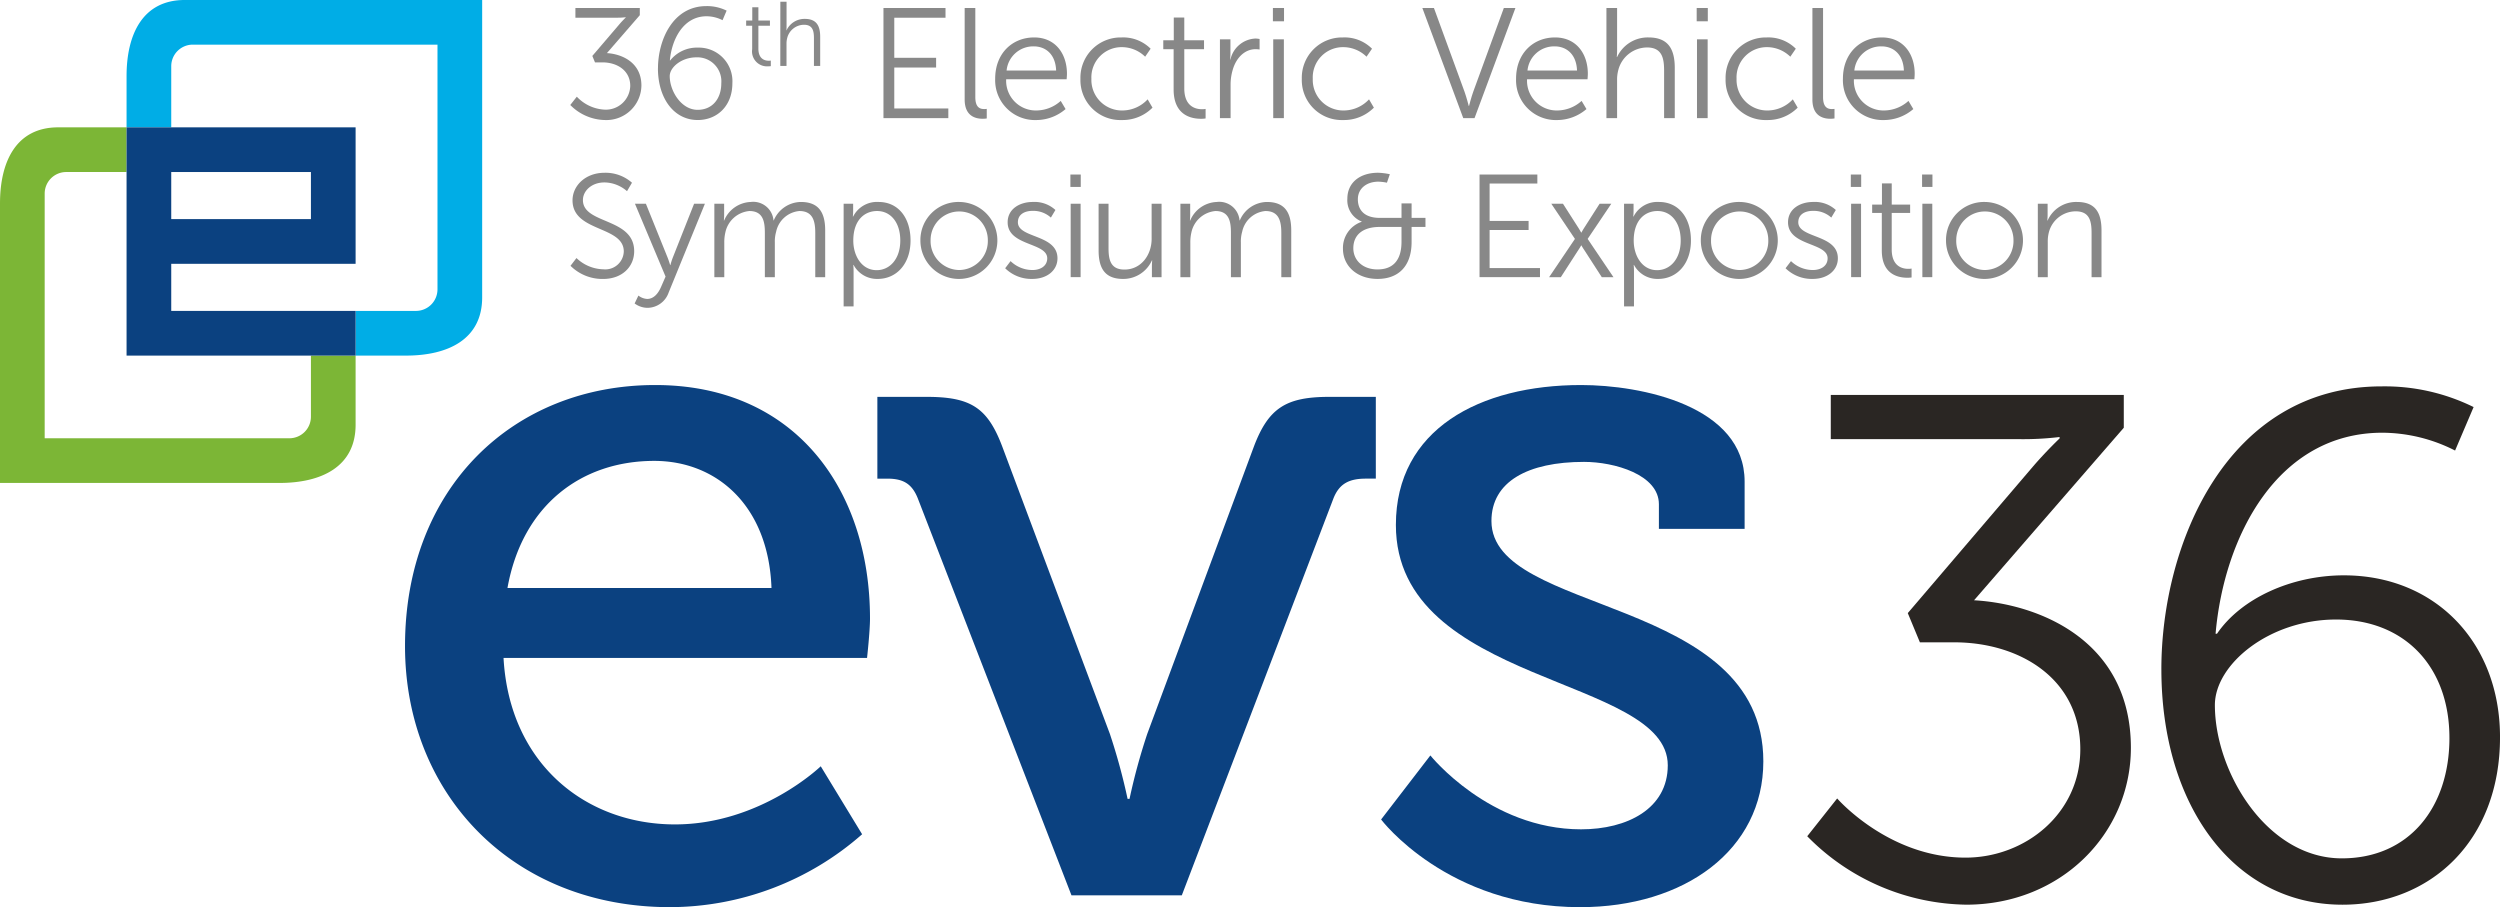
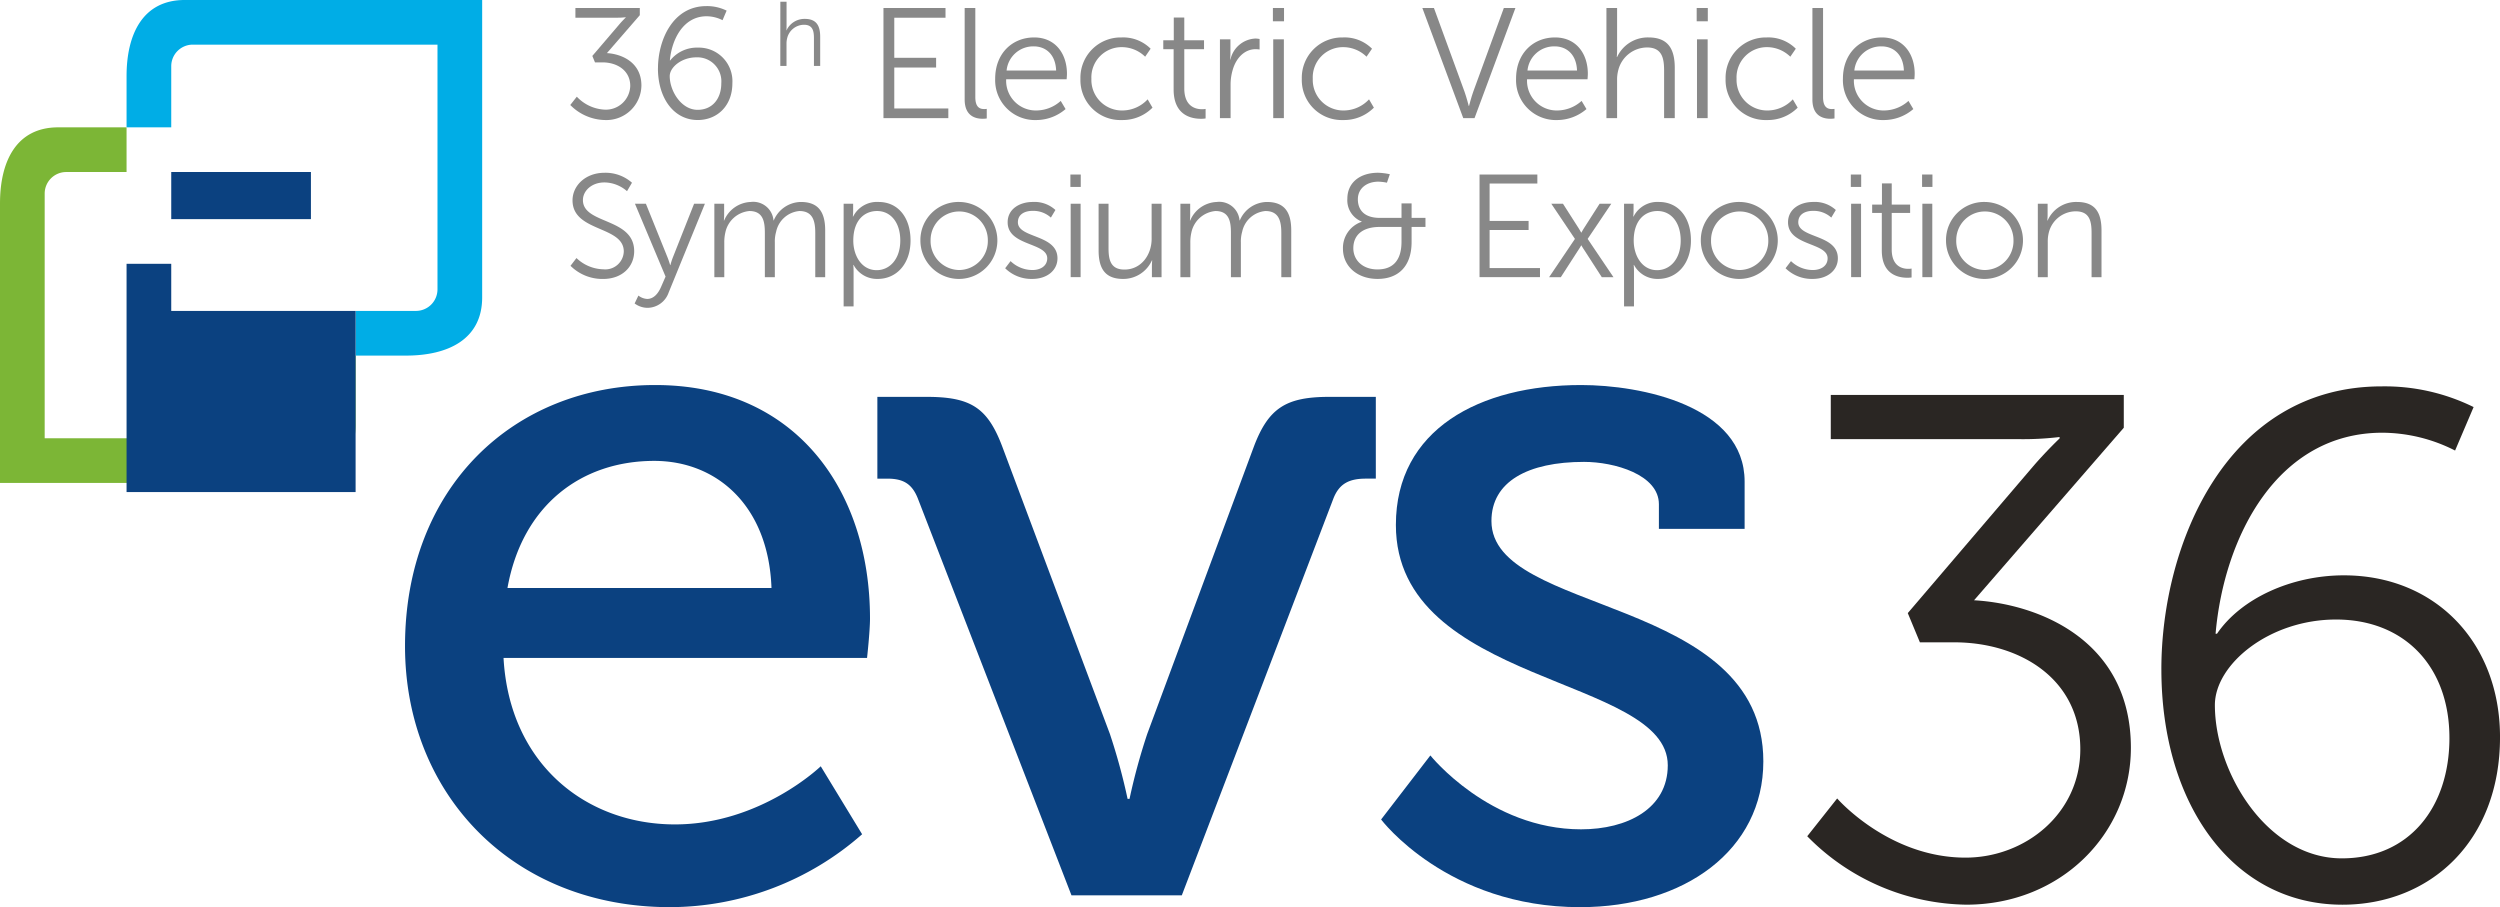
<svg xmlns="http://www.w3.org/2000/svg" width="368" height="133.533" viewBox="0 0 368 133.533">
  <defs>
    <clipPath id="clip-path">
      <rect id="Rectangle_32" data-name="Rectangle 32" width="368" height="133.533" fill="none" />
    </clipPath>
  </defs>
  <g id="Group_76" data-name="Group 76" clip-path="url(#clip-path)">
    <path id="Path_203" data-name="Path 203" d="M193.051,100.622s7.554,8.711,18.89,8.711c8.815,0,16.9-6.508,16.9-15.952,0-10.389-8.919-15.741-18.575-15.741h-5.037l-1.784-4.3L221.911,51.72c1.993-2.308,3.882-4.092,3.882-4.092v-.21a44.923,44.923,0,0,1-5.982.314h-27.7V41.225h43.131v4.829L213.2,71.45c9.34.525,23.086,5.771,23.086,21.723,0,12.592-10.285,23.086-24.241,23.086a33.44,33.44,0,0,1-23.4-10.074Z" transform="translate(77.38 16.91)" fill="#2a2623" />
    <path id="Path_204" data-name="Path 204" d="M225.609,81.993c0-18.468,9.654-41.661,32.427-41.661a29.56,29.56,0,0,1,13.536,3.045l-2.727,6.4a23.8,23.8,0,0,0-10.7-2.624c-15.428,0-23.3,15.216-24.556,29.594h.209c3.569-5.247,11.019-8.6,18.679-8.6,13.434,0,22.983,9.864,22.983,23.822,0,15.32-10.285,24.66-23.192,24.66-16.056,0-26.655-14.691-26.655-34.632m42.4,10.076c0-10.493-6.611-17.422-16.685-17.422-9.864,0-17.84,6.612-17.84,12.594,0,9.864,7.66,22.562,18.681,22.562,9.969,0,15.845-7.554,15.845-17.735" transform="translate(92.543 16.543)" fill="#2a2623" />
    <path id="Path_205" data-name="Path 205" d="M79.11,40.191c20.592,0,31.612,15.373,31.612,34.368,0,1.884-.434,5.8-.434,5.8H56.778c.87,15.662,12.181,24.508,25.231,24.508,12.617,0,21.463-8.557,21.463-8.557l6.089,10.007a42.942,42.942,0,0,1-28.277,10.73c-23.2,0-39.007-16.677-39.007-38.428,0-23.346,15.952-38.428,36.833-38.428M96.221,70.063c-.436-12.18-8.121-18.706-17.255-18.706-10.732,0-19.432,6.526-21.608,18.706Z" transform="translate(17.342 16.486)" fill="#0b4180" />
    <path id="Path_206" data-name="Path 206" d="M97.53,56.363c-.87-2.176-2.175-2.9-4.5-2.9h-1.45V41.426h7.251c6.525,0,8.99,1.595,11.166,7.4l15.805,42.2a88.988,88.988,0,0,1,2.61,9.571h.289a88.991,88.991,0,0,1,2.61-9.571l15.662-42.2c2.175-5.8,4.785-7.4,11.165-7.4h6.815V53.462h-1.45c-2.465,0-3.915.725-4.783,2.9L136.394,114.8H120.153Z" transform="translate(37.568 16.992)" fill="#0b4180" />
    <path id="Path_207" data-name="Path 207" d="M151.414,94.716s8.7,10.875,22.187,10.875c6.815,0,12.761-3.045,12.761-9.426,0-13.2-40.023-11.746-40.023-35.382,0-14.065,12.327-20.592,27.262-20.592,8.846,0,24.072,3.046,24.072,14.212v6.961H185.055V57.738c0-4.35-6.525-6.234-11.019-6.234-8.265,0-13.631,2.9-13.631,8.7,0,13.921,40.023,10.875,40.023,35.383,0,13.05-11.6,21.462-26.973,21.462-19.576,0-29.291-12.906-29.291-12.906Z" transform="translate(59.135 16.486)" fill="#0b4180" />
    <path id="Path_208" data-name="Path 208" d="M45.768,55.888a3.172,3.172,0,0,1-3.173,3.173H6.577V23.043A3.174,3.174,0,0,1,9.75,19.87h8.88V13.293H8.568C2.386,13.293,0,18.323,0,24.505V65.638H41.133c6.184,0,11.212-2.386,11.212-8.568V46.892H45.768Z" transform="translate(0 5.452)" fill="#7cb636" />
    <path id="Path_209" data-name="Path 209" d="M21.779,0C15.6,0,13.211,5.03,13.211,11.212v7.533h6.577v-9a3.172,3.172,0,0,1,3.173-3.173H58.979V42.595a3.174,3.174,0,0,1-3.173,3.173h-8.88v6.577h7.418c6.182,0,11.212-2.386,11.212-8.568V0Z" transform="translate(5.419 -0.001)" fill="#00ade6" />
-     <path id="Path_210" data-name="Path 210" d="M46.926,33.381V13.293H13.211v33.6H46.926V40.314H19.788V33.381H46.926ZM19.788,19.87H40.349V26.8H19.788Z" transform="translate(5.419 5.452)" fill="#0b4180" />
+     <path id="Path_210" data-name="Path 210" d="M46.926,33.381H13.211v33.6H46.926V40.314H19.788V33.381H46.926ZM19.788,19.87H40.349V26.8H19.788Z" transform="translate(5.419 5.452)" fill="#0b4180" />
    <path id="Path_211" data-name="Path 211" d="M60.492,13.89A6.017,6.017,0,0,0,64.643,15.8,3.593,3.593,0,0,0,68.356,12.3c0-2.283-1.96-3.459-4.081-3.459H63.167l-.392-.948,4.06-4.751c.439-.506.855-.9.855-.9V2.195a9.9,9.9,0,0,1-1.316.069H60.285V.834h9.479v1.06L64.921,7.477C66.973,7.59,70,8.745,70,12.251a5.152,5.152,0,0,1-5.329,5.077,7.347,7.347,0,0,1-5.143-2.215Z" transform="translate(24.416 0.342)" fill="#888" />
    <path id="Path_212" data-name="Path 212" d="M68.682,9.795c0-4.06,2.121-9.158,7.126-9.158a6.505,6.505,0,0,1,2.977.668l-.6,1.407a5.223,5.223,0,0,0-2.354-.578c-3.39,0-5.12,3.346-5.4,6.505h.045a5.04,5.04,0,0,1,4.106-1.891,4.945,4.945,0,0,1,5.051,5.237c0,3.366-2.261,5.421-5.1,5.421-3.53,0-5.858-3.231-5.858-7.612M78,12.009A3.531,3.531,0,0,0,74.331,8.18c-2.167,0-3.92,1.451-3.92,2.768,0,2.167,1.685,4.958,4.105,4.958,2.193,0,3.485-1.661,3.485-3.9" transform="translate(28.173 0.261)" fill="#888" />
-     <path id="Path_213" data-name="Path 213" d="M78.773,3.478h-.887V2.712h.9V.762h.9v1.95h1.7v.766h-1.7V6.841c0,1.586,1.01,1.787,1.522,1.787a1.748,1.748,0,0,0,.307-.024v.821a2.667,2.667,0,0,1-.389.024,2.2,2.2,0,0,1-2.354-2.514Z" transform="translate(31.948 0.312)" fill="#888" />
    <path id="Path_214" data-name="Path 214" d="M81.455.18h.914V3.838c0,.31-.025.55-.025.55h.025a2.9,2.9,0,0,1,2.691-1.68c1.667,0,2.259.956,2.259,2.622V9.635H86.4V5.573c0-1.063-.161-2-1.467-2a2.567,2.567,0,0,0-2.461,1.924,3.18,3.18,0,0,0-.109.9V9.635h-.914Z" transform="translate(33.412 0.073)" fill="#888" />
    <path id="Path_215" data-name="Path 215" d="M92.218.834h9.135v1.43H93.81v5.9h6.158V9.6H93.81v6.02h7.956v1.43H92.218Z" transform="translate(37.827 0.342)" fill="#888" />
    <path id="Path_216" data-name="Path 216" d="M100.695.834h1.568V13.959c0,1.523.692,1.751,1.292,1.751a3.644,3.644,0,0,0,.392-.023v1.407a3.955,3.955,0,0,1-.577.047c-.969,0-2.675-.3-2.675-2.836Z" transform="translate(41.304 0.342)" fill="#888" />
    <path id="Path_217" data-name="Path 217" d="M109.6,3.908c3.207,0,4.845,2.468,4.845,5.352,0,.278-.047.807-.047.807h-8.9a4.37,4.37,0,0,0,4.5,4.592,5.4,5.4,0,0,0,3.53-1.407l.714,1.2a6.645,6.645,0,0,1-4.291,1.617A5.865,5.865,0,0,1,103.879,10c0-3.806,2.583-6.089,5.72-6.089m3.253,4.867c-.092-2.421-1.568-3.554-3.3-3.554a3.935,3.935,0,0,0-3.991,3.554Z" transform="translate(42.611 1.602)" fill="#888" />
    <path id="Path_218" data-name="Path 218" d="M118.867,3.908a5.712,5.712,0,0,1,4.245,1.661l-.807,1.176a4.917,4.917,0,0,0-3.392-1.407A4.449,4.449,0,0,0,114.393,10a4.5,4.5,0,0,0,4.566,4.661,5.11,5.11,0,0,0,3.714-1.639l.715,1.223a6.192,6.192,0,0,1-4.521,1.823A5.882,5.882,0,0,1,112.778,10a5.928,5.928,0,0,1,6.089-6.089" transform="translate(46.261 1.602)" fill="#888" />
    <path id="Path_219" data-name="Path 219" d="M122.949,6.491h-1.523V5.176h1.546V1.83h1.546V5.176h2.906V6.491h-2.906v5.768c0,2.722,1.73,3.069,2.606,3.069a2.614,2.614,0,0,0,.532-.048v1.407a4,4,0,0,1-.67.048c-1.338,0-4.036-.439-4.036-4.314Z" transform="translate(49.808 0.75)" fill="#888" />
    <path id="Path_220" data-name="Path 220" d="M127.34,4.14h1.546V6.191c0,.506-.047.922-.047.922h.047a3.952,3.952,0,0,1,3.668-3.09,3.15,3.15,0,0,1,.623.069V5.637a3.963,3.963,0,0,0-.578-.047c-1.637,0-2.86,1.292-3.366,3a7.645,7.645,0,0,0-.324,2.262v4.889H127.34Z" transform="translate(52.234 1.65)" fill="#888" />
    <path id="Path_221" data-name="Path 221" d="M132.869.834h1.637V2.793h-1.637Zm.048,4.613h1.567v11.6h-1.567Z" transform="translate(54.502 0.342)" fill="#888" />
    <path id="Path_222" data-name="Path 222" d="M141.975,3.908a5.709,5.709,0,0,1,4.245,1.661l-.807,1.176a4.917,4.917,0,0,0-3.392-1.407A4.449,4.449,0,0,0,137.5,10a4.5,4.5,0,0,0,4.566,4.661,5.111,5.111,0,0,0,3.714-1.639l.715,1.223a6.192,6.192,0,0,1-4.521,1.823A5.883,5.883,0,0,1,135.886,10a5.928,5.928,0,0,1,6.089-6.089" transform="translate(55.74 1.602)" fill="#888" />
    <path id="Path_223" data-name="Path 223" d="M148.468.834h1.706l4.5,12.317c.3.829.623,2.1.623,2.1h.045s.324-1.271.623-2.1l4.5-12.317h1.706l-6.02,16.214h-1.66Z" transform="translate(60.901 0.342)" fill="#888" />
    <path id="Path_224" data-name="Path 224" d="M163.971,3.908c3.208,0,4.845,2.468,4.845,5.352,0,.278-.047.807-.047.807h-8.9a4.37,4.37,0,0,0,4.5,4.592,5.4,5.4,0,0,0,3.53-1.407l.714,1.2a6.645,6.645,0,0,1-4.291,1.617A5.866,5.866,0,0,1,158.251,10c0-3.806,2.583-6.089,5.72-6.089m3.253,4.867c-.092-2.421-1.568-3.554-3.3-3.554a3.935,3.935,0,0,0-3.991,3.554Z" transform="translate(64.914 1.602)" fill="#888" />
    <path id="Path_225" data-name="Path 225" d="M167.684.834h1.57V7.108c0,.529-.047.945-.047.945h.047a4.971,4.971,0,0,1,4.614-2.884c2.858,0,3.875,1.639,3.875,4.5v7.381h-1.57V10.083c0-1.823-.276-3.438-2.514-3.438a4.4,4.4,0,0,0-4.221,3.3,5.462,5.462,0,0,0-.185,1.546v5.558h-1.57Z" transform="translate(68.783 0.342)" fill="#888" />
    <path id="Path_226" data-name="Path 226" d="M177.105.834h1.637V2.793h-1.637Zm.045,4.613h1.57v11.6h-1.57Z" transform="translate(72.647 0.342)" fill="#888" />
    <path id="Path_227" data-name="Path 227" d="M186.211,3.908a5.712,5.712,0,0,1,4.245,1.661l-.807,1.176a4.917,4.917,0,0,0-3.392-1.407A4.449,4.449,0,0,0,181.737,10a4.5,4.5,0,0,0,4.566,4.661,5.111,5.111,0,0,0,3.714-1.639l.715,1.223a6.192,6.192,0,0,1-4.521,1.823A5.882,5.882,0,0,1,180.122,10a5.928,5.928,0,0,1,6.089-6.089" transform="translate(73.885 1.602)" fill="#888" />
    <path id="Path_228" data-name="Path 228" d="M189.184.834h1.568V13.959c0,1.523.692,1.751,1.292,1.751a3.654,3.654,0,0,0,.393-.023v1.407a3.988,3.988,0,0,1-.578.047c-.969,0-2.675-.3-2.675-2.836Z" transform="translate(77.602 0.342)" fill="#888" />
    <path id="Path_229" data-name="Path 229" d="M198.089,3.908c3.208,0,4.845,2.468,4.845,5.352,0,.278-.047.807-.047.807h-8.9a4.37,4.37,0,0,0,4.5,4.592,5.4,5.4,0,0,0,3.53-1.407l.714,1.2a6.645,6.645,0,0,1-4.291,1.617A5.865,5.865,0,0,1,192.369,10c0-3.806,2.583-6.089,5.72-6.089m3.253,4.867c-.092-2.421-1.568-3.554-3.3-3.554a3.935,3.935,0,0,0-3.991,3.554Z" transform="translate(78.909 1.602)" fill="#888" />
    <path id="Path_230" data-name="Path 230" d="M60.43,30.588a5.894,5.894,0,0,0,3.956,1.656,2.722,2.722,0,0,0,3.008-2.623c0-3.806-7.545-2.839-7.545-7.523,0-2.172,1.912-4.063,4.709-4.063A5.861,5.861,0,0,1,68.6,19.5l-.73,1.245a5.155,5.155,0,0,0-3.31-1.289c-1.935,0-3.181,1.266-3.181,2.6,0,3.592,7.545,2.56,7.545,7.525,0,2.259-1.742,4.085-4.579,4.085a6.656,6.656,0,0,1-4.793-1.936Z" transform="translate(24.427 7.397)" fill="#888" />
    <path id="Path_231" data-name="Path 231" d="M66.8,34.788a2.331,2.331,0,0,0,1.29.494c.946,0,1.613-.774,2.042-1.763l.667-1.526L66.289,21.264H67.9l3.183,7.891c.216.537.388,1.137.388,1.137h.042a10.061,10.061,0,0,1,.365-1.137L75,21.264h1.591L71.254,34.336a3.332,3.332,0,0,1-3.118,2.255,3.2,3.2,0,0,1-1.891-.644Z" transform="translate(27.173 8.722)" fill="#888" />
    <path id="Path_232" data-name="Path 232" d="M74.566,21.339h1.44v1.615c0,.472-.042.859-.042.859h.042a4.421,4.421,0,0,1,3.913-2.73,2.992,2.992,0,0,1,3.353,2.708h.042a4.4,4.4,0,0,1,3.977-2.708c2.623,0,3.59,1.526,3.59,4.193v6.878H89.42V25.638c0-1.763-.365-3.222-2.342-3.222a3.846,3.846,0,0,0-3.418,3.052,5.186,5.186,0,0,0-.192,1.57v5.115H82V25.638c0-1.633-.237-3.222-2.279-3.222A3.983,3.983,0,0,0,76.179,25.6a6.218,6.218,0,0,0-.151,1.44v5.115H74.566Z" transform="translate(30.587 8.647)" fill="#888" />
    <path id="Path_233" data-name="Path 233" d="M88.06,21.339h1.4v1.055a8.047,8.047,0,0,1-.042.836h.042a3.924,3.924,0,0,1,3.74-2.148c2.9,0,4.709,2.321,4.709,5.673,0,3.418-2.042,5.655-4.837,5.655a3.9,3.9,0,0,1-3.547-2.063h-.042s.042.386.042.945V36.45H88.06Zm4.857,9.783c1.914,0,3.483-1.615,3.483-4.366,0-2.644-1.4-4.341-3.418-4.341-1.805,0-3.5,1.289-3.5,4.363,0,2.17,1.2,4.343,3.438,4.343" transform="translate(36.122 8.647)" fill="#888" />
    <path id="Path_234" data-name="Path 234" d="M101.792,21.082a5.665,5.665,0,1,1-5.718,5.611,5.6,5.6,0,0,1,5.718-5.611m0,10.018A4.266,4.266,0,0,0,106,26.693a4.213,4.213,0,1,0-8.426,0,4.267,4.267,0,0,0,4.214,4.407" transform="translate(39.409 8.647)" fill="#888" />
    <path id="Path_235" data-name="Path 235" d="M105.718,29.789a4.637,4.637,0,0,0,3.225,1.311c1.161,0,2.17-.581,2.17-1.722,0-2.363-5.826-1.782-5.826-5.308,0-1.936,1.742-2.988,3.7-2.988a4.546,4.546,0,0,1,3.332,1.182l-.667,1.118a3.833,3.833,0,0,0-2.708-.989c-1.1,0-2.149.474-2.149,1.677,0,2.386,5.826,1.742,5.826,5.308,0,1.763-1.526,3.032-3.7,3.032a5.5,5.5,0,0,1-4-1.57Z" transform="translate(43.039 8.647)" fill="#888" />
    <path id="Path_236" data-name="Path 236" d="M111.73,18.216h1.526v1.826H111.73Zm.042,4.3h1.462V33.326h-1.462Z" transform="translate(45.831 7.472)" fill="#888" />
    <path id="Path_237" data-name="Path 237" d="M114.675,21.264h1.461v6.494c0,1.7.259,3.2,2.344,3.2,2.472,0,4-2.17,4-4.514V21.264h1.462V32.077h-1.42V30.466a8.235,8.235,0,0,1,.045-.859h-.045a4.62,4.62,0,0,1-4.233,2.73c-2.537,0-3.612-1.378-3.612-4.193Z" transform="translate(47.039 8.722)" fill="#888" />
    <path id="Path_238" data-name="Path 238" d="M123.214,21.339h1.44v1.615c0,.472-.042.859-.042.859h.042a4.421,4.421,0,0,1,3.913-2.73,2.992,2.992,0,0,1,3.353,2.708h.042a4.4,4.4,0,0,1,3.977-2.708c2.624,0,3.59,1.526,3.59,4.193v6.878h-1.461V25.638c0-1.763-.367-3.222-2.344-3.222a3.846,3.846,0,0,0-3.418,3.052,5.185,5.185,0,0,0-.192,1.57v5.115h-1.464V25.638c0-1.633-.236-3.222-2.277-3.222a3.983,3.983,0,0,0-3.547,3.181,6.218,6.218,0,0,0-.151,1.44v5.115h-1.462Z" transform="translate(50.542 8.647)" fill="#888" />
    <path id="Path_239" data-name="Path 239" d="M142.935,25.255v-.041a3.358,3.358,0,0,1-2.107-3.355c0-2.321,1.782-3.826,4.535-3.826a9.936,9.936,0,0,1,1.719.216l-.429,1.247a7.33,7.33,0,0,0-1.247-.151c-1.7,0-3.032.966-3.032,2.6,0,1.01.43,2.732,3.246,2.732H148.8V22.547h1.484v2.129h2.042v1.331h-2.042v2.214c0,3.613-1.979,5.439-5.009,5.439s-5.094-1.914-5.094-4.428a4.053,4.053,0,0,1,2.751-3.978m2.342,7.01c2.128,0,3.525-1.185,3.525-4.084V26.008h-3.181c-2.623,0-3.912,1.247-3.912,3.139,0,1.719,1.333,3.118,3.568,3.118" transform="translate(57.503 7.396)" fill="#888" />
    <path id="Path_240" data-name="Path 240" d="M154.438,18.217h8.512v1.33h-7.028v5.5h5.739v1.333h-5.739v5.611h7.416v1.333h-8.9Z" transform="translate(63.349 7.472)" fill="#888" />
    <path id="Path_241" data-name="Path 241" d="M166.412,27.414a6.723,6.723,0,0,1-.367.6l-2.622,4.063H161.7l3.8-5.632-3.482-5.181h1.719l2.323,3.633c.172.281.365.625.365.625h.021s.193-.344.365-.625l2.323-3.633h1.719l-3.482,5.181,3.8,5.632h-1.72l-2.622-4.063a6.529,6.529,0,0,1-.365-.6h-.065Z" transform="translate(66.33 8.722)" fill="#888" />
    <path id="Path_242" data-name="Path 242" d="M169.522,21.339h1.4v1.055a7.789,7.789,0,0,1-.044.836h.044a3.924,3.924,0,0,1,3.74-2.148c2.9,0,4.707,2.321,4.707,5.673,0,3.418-2.042,5.655-4.837,5.655a3.9,3.9,0,0,1-3.547-2.063h-.042s.042.386.042.945V36.45h-1.461Zm4.858,9.783c1.912,0,3.482-1.615,3.482-4.366,0-2.644-1.4-4.341-3.417-4.341-1.806,0-3.5,1.289-3.5,4.363,0,2.17,1.2,4.343,3.439,4.343" transform="translate(69.537 8.647)" fill="#888" />
    <path id="Path_243" data-name="Path 243" d="M183.256,21.082a5.665,5.665,0,1,1-5.72,5.611,5.6,5.6,0,0,1,5.72-5.611m0,10.018a4.266,4.266,0,0,0,4.212-4.407,4.213,4.213,0,1,0-8.426,0,4.267,4.267,0,0,0,4.214,4.407" transform="translate(72.824 8.647)" fill="#888" />
    <path id="Path_244" data-name="Path 244" d="M187.18,29.789A4.639,4.639,0,0,0,190.4,31.1c1.161,0,2.17-.581,2.17-1.722,0-2.363-5.826-1.782-5.826-5.308,0-1.936,1.743-2.988,3.7-2.988a4.551,4.551,0,0,1,3.334,1.182l-.667,1.118a3.834,3.834,0,0,0-2.709-.989c-1.1,0-2.149.474-2.149,1.677,0,2.386,5.826,1.742,5.826,5.308,0,1.763-1.526,3.032-3.7,3.032a5.505,5.505,0,0,1-4-1.57Z" transform="translate(76.454 8.647)" fill="#888" />
    <path id="Path_245" data-name="Path 245" d="M193.193,18.216h1.526v1.826h-1.526Zm.042,4.3H194.7V33.326h-1.461Z" transform="translate(79.247 7.472)" fill="#888" />
    <path id="Path_246" data-name="Path 246" d="M196.841,23.488h-1.42V22.262h1.441V19.147h1.44v3.115h2.709v1.225H198.3v5.374c0,2.536,1.613,2.858,2.43,2.858a2.626,2.626,0,0,0,.494-.041v1.31a3.915,3.915,0,0,1-.623.042c-1.247,0-3.761-.408-3.761-4.019Z" transform="translate(80.161 7.853)" fill="#888" />
    <path id="Path_247" data-name="Path 247" d="M200.632,18.216h1.526v1.826h-1.526Zm.042,4.3h1.461V33.326h-1.461Z" transform="translate(82.298 7.472)" fill="#888" />
    <path id="Path_248" data-name="Path 248" d="M208.85,21.082a5.665,5.665,0,1,1-5.72,5.611,5.6,5.6,0,0,1,5.72-5.611m0,10.018a4.266,4.266,0,0,0,4.212-4.407,4.213,4.213,0,1,0-8.426,0A4.267,4.267,0,0,0,208.85,31.1" transform="translate(83.323 8.647)" fill="#888" />
    <path id="Path_249" data-name="Path 249" d="M212.714,21.339h1.44v1.615c0,.472-.042.859-.042.859h.042a4.6,4.6,0,0,1,4.321-2.73c2.667,0,3.612,1.526,3.612,4.193v6.878h-1.462V25.659c0-1.7-.257-3.2-2.342-3.2a4.111,4.111,0,0,0-3.934,3.054,5.347,5.347,0,0,0-.172,1.46v5.181h-1.461Z" transform="translate(87.254 8.647)" fill="#888" />
  </g>
</svg>